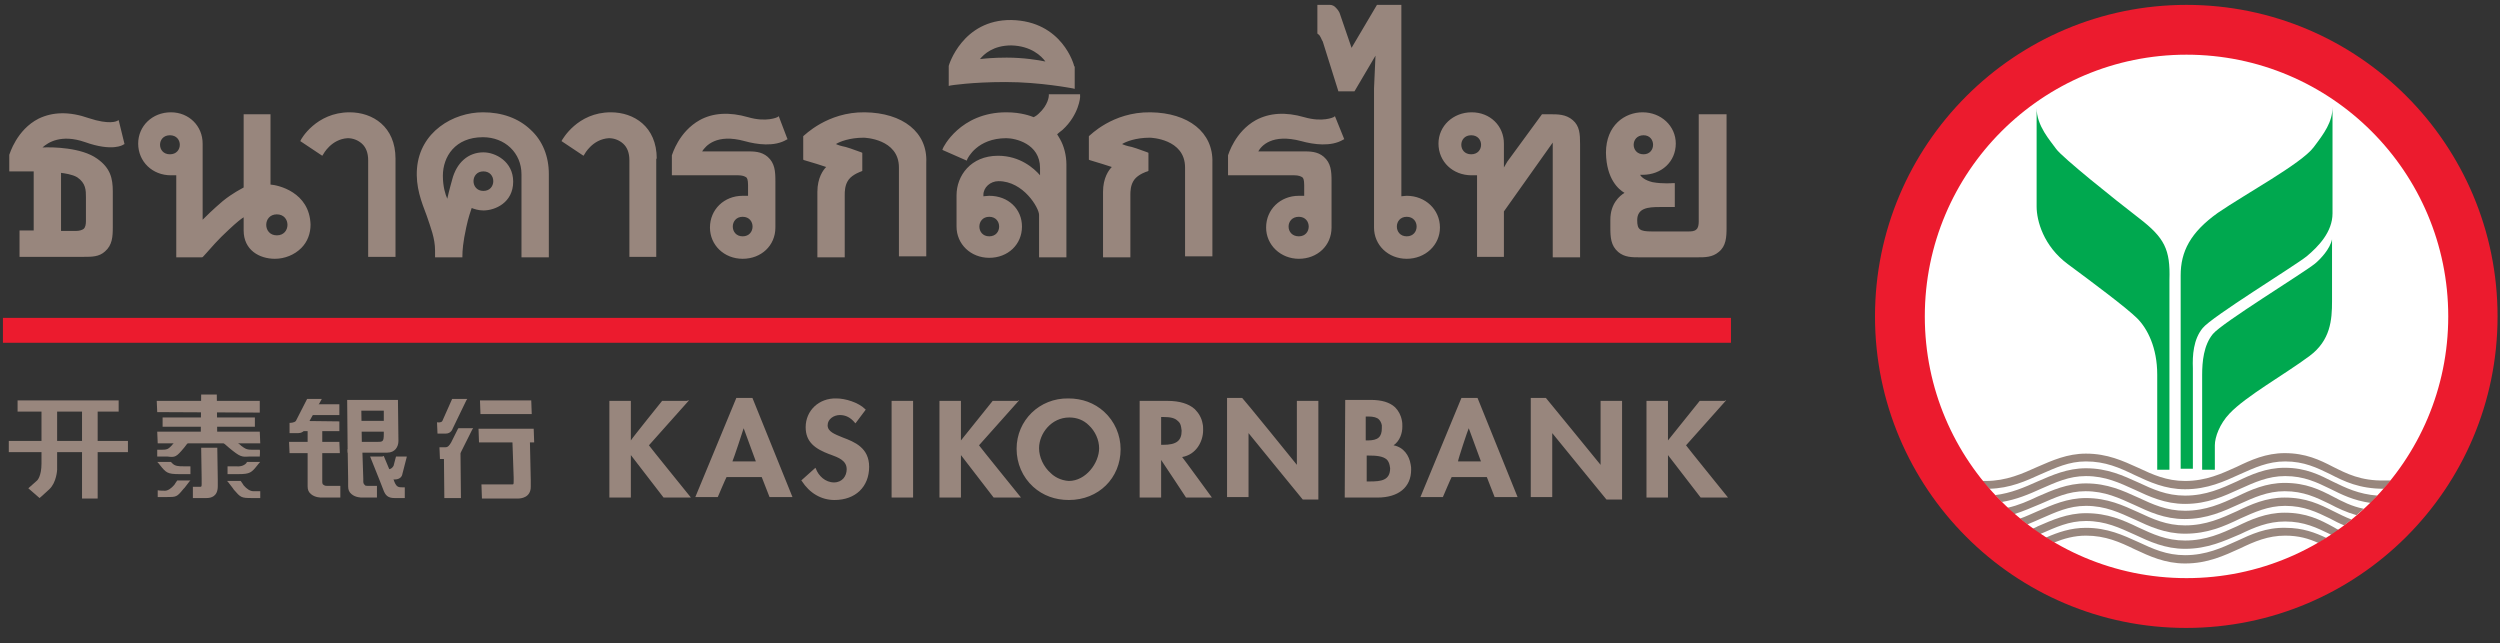
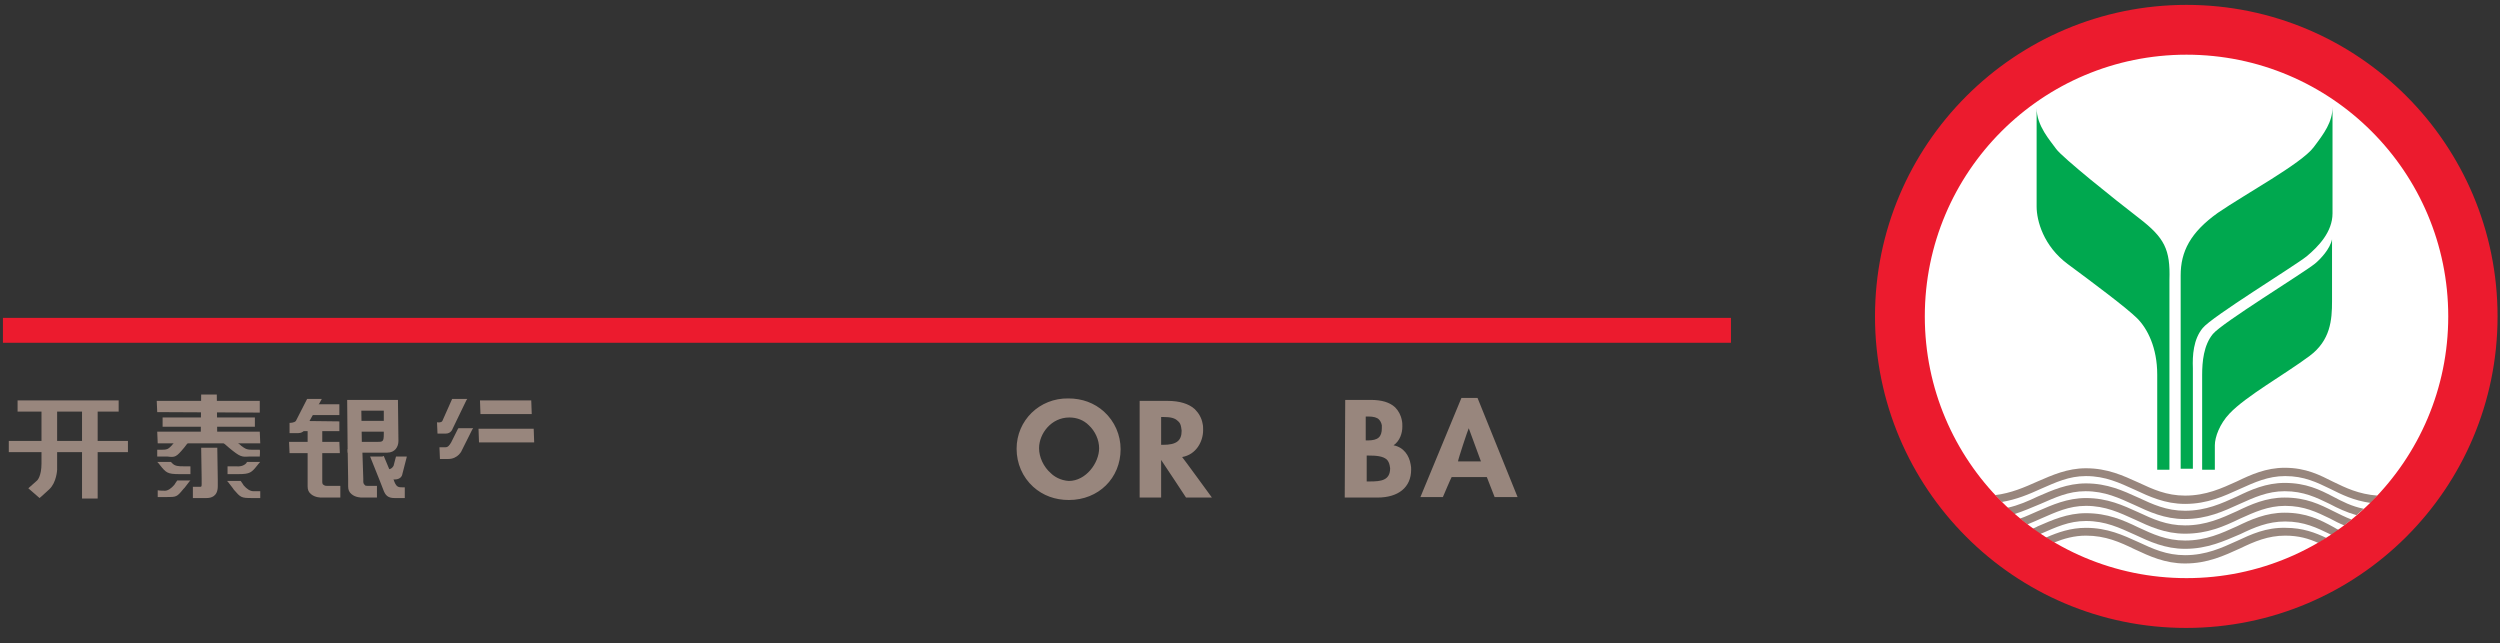
<svg xmlns="http://www.w3.org/2000/svg" viewBox="0 0 512 131.7" style="enable-background:new 0 0 512 131.7" xml:space="preserve">
  <rect x="0" y="0" width="512" height="131.7" fill="#333333" stroke="none" />
  <style>.st0{fill:#ec1b2e}.st1{fill:#98867d}.st3{fill:#00a84f}</style>
  <switch>
    <g>
      <path class="st0" d="M.6 65.1h353.9v5.1H.6z" />
-       <path class="st1" d="M140.8 82.1h-5.2s-6.2 7.7-6.4 8.1v-8.1h-4.4v19.8h4.4v-8.7c.3.4 6.7 8.7 6.7 8.7h5.6s-8.5-10.5-8.6-10.7c.1-.1 8.2-9.2 8.2-9.2h-.3zM165 87.5c0 3 1.9 4.4 4.8 5.5l.3.1c1.6.6 3.3 1.2 3.3 3 0 1.4-.9 2.7-2.6 2.7-1.8 0-3.2-1.4-3.7-2.8l-.1-.2-2.9 2.6.1.1c1.6 2.5 4 3.9 6.7 3.9 4.3 0 7.1-2.7 7.1-6.8 0-3.9-3-5.1-5.4-6-1.7-.7-3.1-1.2-3.1-2.5s1.3-2.1 2.5-2.1 2.2.5 3.1 1.6l.1.1 2.1-2.8-.1-.1c-1.4-1.4-4.1-2.2-5.9-2.2-3.6-.1-6.3 2.5-6.3 5.9M186.9 82.1h-4.3v19.8h4.4V82.1zM208.5 82.1h-5.2s-6.2 7.7-6.5 8.1v-8.1h-4.4v19.8h4.4v-8.7c.3.4 6.7 8.7 6.7 8.7h5.6s-8.5-10.5-8.6-10.7c.1-.1 8.2-9.2 8.2-9.2h-.2zM254.4 81.5h-3.1v20.3h4.4V88.7c.3.4 11.1 13.6 11.1 13.6h3.2V82.1h-4.4v13.1c-.3-.4-11.1-13.7-11.2-13.7zM316.6 81.5h-3.1v20.3h4.4V88.7c.3.4 11.1 13.6 11.1 13.6h3.2V82.1h-4.4v13.1c-.3-.4-11.2-13.7-11.2-13.7zM353.3 82.1h-5.2s-6.2 7.7-6.5 8.1v-8.1h-4.4v19.8h4.4v-8.7c.3.4 6.7 8.7 6.7 8.7h5.6s-8.5-10.5-8.6-10.7c.1-.1 8.2-9.2 8.2-9.2h-.2zM152.3 87.7c.2.5 2.4 6.5 2.5 6.8H150c.2-.4 2.2-6.4 2.3-6.8m1.8-6.2h-3.3l-8.4 20.3h4.6s1.7-4 1.8-4.1h7.2c.1.2 1.6 4.1 1.6 4.1h4.7l-8.2-20.3z" />
      <path class="st1" d="M215.2 96.9c-1.5-1.3-2.4-3.3-2.4-5.1 0-3 2.5-6.3 6.2-6.3 1.5 0 2.9.5 4 1.6 1.3 1.2 2.1 3 2.1 4.7 0 3-2.7 6.7-6.2 6.7-1.7-.1-3-.9-3.7-1.6m-7-5c0 3 1.2 5.8 3.4 7.8 2 1.8 4.5 2.7 7.3 2.7 6.1 0 10.6-4.5 10.6-10.4 0-2.9-1.2-5.7-3.4-7.7-2-1.8-4.5-2.7-7.3-2.7-5.9-.1-10.6 4.5-10.6 10.3M238.2 85.4c1.5 0 2.4.2 3 .8.4.3.6.7.7 1.3 0 .2.1.5.1.7 0 2.1-1.1 2.9-3.8 2.9h-.4v-5.7h.4zm-4.7-3.3h-.1v19.8h4.4v-7.7c.3.4 5.1 7.7 5.1 7.7h5.3s-5.9-8.1-6.1-8.3c2.9-.5 4.3-3.2 4.3-5.5 0-.5 0-.9-.1-1.3-.2-1.2-.8-2.2-1.6-3-1.2-1.1-3.1-1.7-5.6-1.7h-5.6zM280.2 85.3c1.1 0 1.8.2 2.2.6.3.3.5.7.6 1.2v.6c0 1.8-.8 2.5-2.9 2.5h-.4v-4.9h.5zm.2 8c1.4 0 2.8.1 3.6.8.3.3.5.7.6 1.2 0 .2.1.4.1.6 0 2.5-1.9 2.7-4.1 2.7h-.7v-5.3h.5zm-4.9-11.2-.1 19.8h6.7c4.3 0 6.9-2.1 6.9-5.7 0-.4 0-.7-.1-1.1-.3-1.8-1.4-3.5-3.5-3.9 1.3-.9 1.8-2.5 1.8-3.8 0-.5 0-.9-.1-1.3-.2-1.1-.7-2-1.4-2.7-1.1-1-2.7-1.5-5-1.5h-5.2zM300.8 87.7c.2.5 2.4 6.5 2.5 6.8h-4.7c0-.4 2-6.4 2.2-6.8m1.8-6.2h-3.3l-8.4 20.3h4.6s1.7-4 1.8-4.1h7.2c.1.2 1.6 4.1 1.6 4.1h4.7l-8.2-20.3zM69.3 82.8h-6.6V85h6.8v-2.2zM73.9 92h-2.7l.1 6.1v1.5c0 .7.2 1.2.7 1.6.8.7 2 .7 2.1.7h3.1v-2.4h-2c-.2 0-.4 0-.5-.2-.2-.1-.3-.4-.3-.7V98l-.2-6h-.3zM65.7 87.7H63v11.9c0 .7.2 1.2.7 1.6.8.7 2 .7 2.1.7h3.9v-2.4h-2.8c-.2 0-.4 0-.6-.2-.2 0-.3-.3-.3-.6v-11h-.3z" />
      <path class="st1" d="M78.6 84.1v4.8c0 1.6-.2 1.6-1.5 1.6h-3c0-.5-.1-6.1-.1-6.4h4.6zm2.7-2.2H71.1l.1 10.8h8.1c1.6 0 2.3-1.2 2.3-2.4l-.1-8.4h-.2z" />
      <path class="st1" d="M80.1 86.2h-7.6v2.2h8l-.1-2.2zM78.4 93.5h-2.6l2 5 .7 1.8c.4 1.1.9 1.7 2.3 1.7h2.1v-2.2h-.6c-.8 0-1.2-.1-1.7-1.6l-2-4.8h-.2zM61.3 86.3v2h8.2v-2l-8.2-.1zM69.5 90.5H59.2l.1 2.3h10.3l-.1-2.3z" />
      <path class="st1" d="m81.1 93.5-.5 1.9c-.5.9-1.3.7-1.4.7H79v2.1h1.8c1.5 0 1.6-1.1 1.6-1.1l.9-3.5v-.1h-2.2zM65.7 81.7h-2.8l-2.3 4.5c-.3.4-1.2.4-1.2.4h-.1v2.1h1.8c1.1 0 1.4-.9 1.4-.9l3.3-5.9.1-.2h-.2zM108.2 82h-9.9l.1 2.8h10.5l-.1-2.8zM95.1 81.7h-2.5l-2 4.5c-.2.4-.9.3-.9.3h-.2l.1 2.3h1.7c1.1 0 1.4-1 1.4-1l2.8-5.8.2-.3h-.6zM93.8 87.8l-1.4 2.8c-.4.7-.7 1-1.2 1H90l.1 2.4h1.7c2 0 2.8-1.7 2.8-1.8l2.1-4.2.2-.3h-3l-.1.1z" />
-       <path class="st1" d="M93.7 91.9h-2.8L91 102h3.4l-.1-10.1zM107.7 89.1h-2.8l.3 8.7v.4c0 .9 0 1-.2 1h-6.4l.1 2.9h7.4c.6 0 2.6-.2 2.6-2.4v-1.4l-.2-9.1h-.8z" />
      <path class="st1" d="M108.7 87.8H98l.1 2.8h11.3l-.1-2.8zM52.8 82.1H32.1l.1 2.3 21 .1v-2.4zM52.9 88.4H32.2l.1 2.4h21l-.1-2.4zM51.9 85.5H33.3v1.9h18.9v-1.9z" />
      <path class="st1" d="M44.1 80.8h-2.9l-.1 9.7h3.4l-.1-9.7zM44.1 91.7h-2.9l.1 6.3v1c0 .7 0 .7-.5.7h-1.3V102h2.8c.9 0 2.3-.3 2.3-2.4v-1.5l-.1-6.4h-.4zM33.8 100.5c.6 0 1.3-.5 1.9-1.2 0 0 .5-.8.6-.9H39l-.2.2-1 1.3-.2.2c-1.4 1.7-1.4 1.7-3.7 1.7h-1.6v-1.4c.2.1 1.5.1 1.5.1M36.1 90.2h2.8l-.2.2-1 1.3c-1.6 1.9-1.8 2-3.4 1.8h-2.1v-1.4h1.1c1.1 0 1.3-.3 1.8-.8l.1-.1.4-.5c.1 0 .5-.5.5-.5M48.7 90.7l.6.5.1.1c.7.5 1 .8 2.1.8h1.7c.1.2 0 1.2 0 1.4H51c-1.5.1-1.8.1-4.1-1.8l-1.5-1.3-.2-.2H48c.1 0 .7.5.7.5M32.4 94.8l-.2-.2H35l.2.2c.6.7 1.4.7 2.4.7H39v1.6h-2.3c-2.4 0-2.7-.3-3.9-1.8.1.1-.4-.5-.4-.5M49.3 98.5c.1.1.6.9.6.9.6.7 1.3 1.2 2 1.2h1.4v1.4h-1.7c-2.2 0-2.3-.1-3.7-1.7l-.2-.3-1-1.3-.2-.2h2.8M50.4 94.9l.2-.3h2.7l-.2.2-.4.5c-1.2 1.5-1.5 1.8-3.9 1.8h-2.2v-1.6h1.5c1.1.1 1.8-.1 2.3-.6M25.8 90.3h-24v2.3h24.4v-2.3zM23.9 82H3.6v2.3h20.7V82z" />
      <path class="st1" d="M19.4 82.5h-2.6v19.6H20V82.6zM11.7 83.2v13s-.1 2.6-1.6 4-2 1.8-2 1.8l-2.3-2 1.8-1.6s.9-.8.9-3.5V83.2h3.2z" />
      <path d="M507 65.2c0 32.5-26.3 58.8-58.8 58.8s-58.8-26.3-58.8-58.8 26.3-58.8 58.8-58.8S507 32.7 507 65.2" style="fill:#fff" />
-       <path class="st1" d="M477.8 95.6c-2.7-1.4-5.6-2.8-9.9-2.8-3.8 0-6.9 1.4-9.8 2.8-3.1 1.4-6.3 2.9-10.6 2.9-3.8 0-6.6-1.3-9.6-2.7-3.1-1.4-6.3-2.9-10.7-2.9-3.8 0-6.9 1.4-9.9 2.7-3.1 1.4-6.4 2.9-10.6 2.9h-.7c.4.5.9 1.1 1.4 1.6 4.3-.1 7.5-1.6 10.6-3 3-1.3 5.7-2.6 9.2-2.6 4 0 6.9 1.3 10 2.8 3 1.4 6.2 2.9 10.3 2.9 4.6 0 8-1.6 11.3-3.1 2.9-1.3 5.7-2.6 9.2-2.6 3.9 0 6.5 1.3 9.2 2.6 2.9 1.5 6 3 11 3 .5-.5.9-1.1 1.4-1.7h-1.3c-4.8.1-7.7-1.4-10.5-2.8" />
      <path class="st1" d="M467.9 95.8c-3.8 0-6.9 1.4-9.8 2.8-3.1 1.4-6.3 2.9-10.6 2.9-3.8 0-6.6-1.3-9.6-2.7-3.1-1.4-6.3-2.9-10.7-2.9-3.8 0-6.9 1.4-9.9 2.7-2.7 1.2-5.4 2.4-8.7 2.8.5.5.9 1 1.4 1.4 3-.5 5.6-1.6 8-2.7 3-1.3 5.7-2.6 9.2-2.6 4 0 6.9 1.4 10 2.8 3 1.4 6.2 2.9 10.3 2.9 4.6 0 8-1.6 11.3-3.1 2.9-1.3 5.7-2.6 9.2-2.6 3.9 0 6.5 1.3 9.2 2.6 2.4 1.2 4.8 2.4 8.3 2.9.5-.5 1-1 1.4-1.5-3.9-.3-6.5-1.6-9-2.8-2.8-1.4-5.6-2.9-10-2.9" />
      <path class="st1" d="M467.9 98.9c-3.8 0-6.9 1.4-9.8 2.8-3.1 1.4-6.3 2.9-10.6 2.9-3.8 0-6.6-1.3-9.6-2.7-3.1-1.4-6.3-2.9-10.7-2.9-3.8 0-6.9 1.4-9.9 2.7-1.9.9-3.9 1.8-6.2 2.3.5.4.9.9 1.4 1.3 1.9-.6 3.7-1.4 5.4-2.1 3-1.3 5.7-2.6 9.2-2.6 4 0 6.9 1.4 10 2.8 3 1.4 6.2 2.9 10.3 2.9 4.6 0 8-1.6 11.3-3.1 2.9-1.3 5.7-2.6 9.2-2.6 3.9 0 6.5 1.3 9.2 2.6 1.7.9 3.4 1.7 5.5 2.3.5-.4 1-.9 1.5-1.3-2.5-.5-4.4-1.5-6.3-2.5-2.7-1.4-5.5-2.8-9.9-2.8" />
      <path class="st1" d="M467.9 101.9c-3.8 0-6.9 1.4-9.8 2.8-3.1 1.4-6.3 2.9-10.6 2.9-3.8 0-6.6-1.3-9.6-2.7-3.1-1.4-6.3-2.9-10.7-2.9-3.8 0-6.9 1.4-9.9 2.7-1.2.5-2.4 1.1-3.6 1.5l1.5 1.2c1-.4 1.9-.8 2.8-1.2 3-1.3 5.7-2.6 9.2-2.6 4 0 6.9 1.4 10 2.8 3 1.4 6.2 2.9 10.3 2.9 4.6 0 8-1.5 11.3-3.1 2.9-1.3 5.7-2.6 9.2-2.6 3.9 0 6.5 1.3 9.2 2.6.9.5 1.9 1 2.9 1.4l1.5-1.2c-1.3-.5-2.5-1.1-3.7-1.7-2.8-1.4-5.6-2.8-10-2.8" />
      <path class="st1" d="M467.9 105c-3.8 0-6.9 1.4-9.8 2.8-3.1 1.4-6.3 2.9-10.6 2.9-3.8 0-6.6-1.3-9.6-2.7-3.1-1.5-6.3-2.9-10.7-2.9-3.8 0-6.9 1.4-9.9 2.7-.3.2-.7.3-1 .5.5.4 1 .7 1.5 1.1.1 0 .1 0 .2-.1 3-1.3 5.7-2.6 9.2-2.6 4 0 6.9 1.4 10 2.8 3 1.4 6.2 2.9 10.3 2.9 4.6 0 8-1.6 11.3-3 2.9-1.4 5.7-2.6 9.2-2.6 3.9 0 6.5 1.3 9.2 2.6.1.1.2.1.4.2.5-.3 1-.7 1.5-1-.4-.2-.8-.4-1.1-.6-2.9-1.6-5.7-3-10.1-3" />
      <path class="st1" d="M458.1 110.8c-3.1 1.4-6.3 2.9-10.6 2.9-3.8 0-6.6-1.3-9.6-2.7-3.1-1.4-6.3-2.9-10.7-2.9-3.1 0-5.7.9-8.2 2 .6.4 1.1.7 1.7 1 2-.8 4.1-1.4 6.5-1.4 4 0 6.9 1.3 10 2.8 3 1.4 6.2 2.9 10.3 2.9 4.6 0 8-1.6 11.3-3.1 2.9-1.4 5.7-2.6 9.2-2.6 2.8 0 4.8.6 6.8 1.5.6-.3 1.1-.7 1.7-1-2.3-1.1-4.9-2.1-8.4-2.1-4-.1-7 1.3-10 2.7" />
      <path class="st0" d="M447.8 118.4c-29.6 0-53.6-24-53.6-53.6s24-53.6 53.6-53.6 53.6 24 53.6 53.6-24 53.6-53.6 53.6m0-117.4C412.6 1 384 29.6 384 64.8c0 35.2 28.5 63.8 63.7 63.8s63.8-28.5 63.8-63.8C511.5 29.6 483 1 447.8 1" />
      <path class="st3" d="M477.6 49c-.4 2-2.4 4.1-3.5 5-2.5 2-19 12.1-20.9 14.4-1.9 2.3-2.2 5.7-2.2 8.4v19.4h2.6v-5c0-1.7 1-4.4 3-6.5 3.4-3.6 11.3-8 16.4-11.8 4.3-3.2 4.6-7.4 4.6-11.2V48.4v.6z" />
      <path class="st3" d="M451.1 67.2c1.8-2.3 18.8-12.7 21.3-14.7 2.4-2 5.3-5 5.3-8.8V21.9c0 3.1-1.7 5.4-3.9 8.3-2.5 3.3-13.9 9.5-19.6 13.4-5.6 4-7.6 7.9-7.6 12.8V96h2.5V75.4c-.1-2.6.1-5.9 2-8.2M438.1 44.7c-5.2-4-15.8-12.5-17-14.2-1.2-1.7-4-4.7-4-8.4v20.2c0 2.9 1.4 8.1 6.4 11.8 5 3.7 12.1 9 14.2 11.1 2.1 2.1 4.1 6 4.1 11.5v19.5h2.5V57.3c.2-6.2-1-8.6-6.2-12.6" />
-       <path class="st1" d="M17.6 40.4v4.9c0 .6-.1 1.3-.5 1.6-.3.2-.8.4-1.6.4h-3V35.4c.7.1 2.3.3 3.3.9 1.8 1.2 1.8 2.7 1.8 4.1m-.2-11.3c5.6 2 7.8.6 7.9.5l.2-.1-1.2-4.9-.4.2s-1.5.8-5.7-.6c-4-1.4-7.4-1.3-10.3.1-4.5 2.3-5.9 7.2-6 7.4v3.4h5v12.1H4v5.4h13.2c1.6 0 3.1 0 4.3-1.1 1.5-1.3 1.6-3 1.6-5v-7.3c0-2.7-.5-4.8-3.2-6.7-3.2-2.3-9.1-2.4-11.2-2.3 1.1-1 3.8-2.8 8.7-1.1M81 32.5c0-6.6-4.7-9.5-9.4-9.5-6.9 0-10 5.6-10 5.7l-.1.2 4.5 3 .2-.3s1.6-3.1 5-3.3c1.1 0 2.1.4 2.9 1.1.9.8 1.3 2 1.3 3.4v19.8H81V32.5zM134.5 32.5c0-6.6-4.7-9.5-9.4-9.5-6.9 0-9.9 5.6-10 5.7l-.1.2 4.5 3 .2-.3s1.6-3.1 5-3.3c1.1 0 2.1.4 2.9 1.1.9.8 1.3 2 1.3 3.4v19.8h5.5V32.5zM143.8 31h9c1.6 0 3.1 0 4.4 1.1 1.5 1.3 1.6 3 1.6 5v9.5c0 3.7-2.9 6.4-6.7 6.4-3.8 0-6.7-2.8-6.7-6.4 0-3.7 2.9-6.5 6.7-6.5h1.1v-2.2c0-1.1-.2-1.5-.4-1.6-.3-.2-.8-.4-1.6-.4h-13.6v-4.1c.1-.2 1.4-4.8 5.7-7.2 2.7-1.5 6.1-1.7 9.9-.6 3.8 1.1 6 0 6 0l.3-.2.1.3 1.6 4.2.1.2-.2.1c-2.5 1.5-6.1 1-8.6.3-5.8-1.6-8 1-8.7 2.1m8.3 17.4c2.7 0 2.7-4 0-4s-2.7 4 0 4M257.7 31h9c1.6 0 3.1 0 4.4 1.1 1.5 1.3 1.6 3 1.6 5v9.5c0 3.7-2.9 6.4-6.7 6.4-3.7 0-6.7-2.8-6.7-6.4 0-3.7 2.9-6.5 6.7-6.5h1.1v-2.2c0-1.1-.2-1.5-.4-1.6-.3-.2-.8-.4-1.6-.4h-13.6v-4.1c.1-.2 1.4-4.8 5.7-7.2 2.8-1.5 6.1-1.7 9.9-.6 3.8 1.1 6 0 6 0l.3-.2 1.9 4.7-.2.1c-2.5 1.5-6.1 1-8.6.3-6-1.6-8.2 1-8.8 2.1m8.3 17.4c2.7 0 2.7-4 0-4-2.8 0-2.8 4 0 4M177.1 23c-7.7-.1-12.4 4.8-12.5 4.8l-.1.1v4.8l.2.1c1.8.5 3.6 1.1 4.5 1.4-.6.6-1.8 2.2-1.8 5.1v13.4h5.6V40c0-.8 0-2.1.8-3.2s2.6-1.7 2.6-1.7l.2-.1v-3.7l-.2-.1c-.1 0-2.1-.8-3.2-1.1-1-.2-1.6-.4-2-.6.8-.5 2.8-1.3 5.7-1.3.1 0 7.2.2 7.2 6.1v18.2h5.6V33.3c.3-6.2-4.8-10.2-12.6-10.3M217.6 26.6c-.5.4-.9.7-1.1.9.1.2.4.6.6 1 .8 1.4 1.3 3.3 1.3 5.2v19h-5.6V44c0-1.4-3.2-6.9-8.3-6.9-1.7 0-3.1 1.3-3.1 2.8v.3c.3 0 .7-.1 1.2-.1 3.9 0 6.7 2.7 6.7 6.3 0 3.7-2.9 6.4-6.7 6.4-3.8 0-6.7-2.8-6.7-6.4V40c0-4 2.9-8.1 8.5-8.1 4.5 0 7.4 2.6 8.6 4v-1.5c0-5-5.1-6.1-6.9-6.1-6 0-7.9 4.1-8 4.3l-.1.3-5-2.2.1-.3c0-.1 3.5-7.4 13-7.4 3.1 0 5.1.8 5.6 1 .1-.1.5-.2 1-.7 2-1.8 2.1-3.6 2.1-3.7v-.3h6.4v.3c.1.3-.3 4-3.6 7m-15 21.8c2.7 0 2.7-4 0-4s-2.7 4 0 4M214.1 12.6c-1.4-.3-4.5-.8-7.9-.8-2.8 0-4.6.2-5.5.3.8-1 2.7-2.8 6.4-2.8 4.1.1 6.2 2.2 7 3.3m5.9 1c0-.2-2.4-9.3-12.9-9.5-10-.1-12.8 9.3-12.8 9.4v4.1l.4-.1s4.3-.7 11.2-.7c7.2 0 13.7 1.3 13.8 1.3l.4.1v-4.6zM235.6 23c-7.8-.1-12.4 4.8-12.5 4.8l-.1.1v4.8l.2.1c1.7.5 3.6 1.1 4.5 1.4-.6.6-1.8 2.2-1.8 5.1v13.4h5.6V40c0-.8 0-2.1.8-3.2s2.6-1.7 2.7-1.7l.2-.1v-3.7l-.2-.1c-.1 0-2.1-.8-3.2-1.1-1-.2-1.6-.4-2-.6.8-.5 2.8-1.3 5.7-1.3.1 0 7.2.2 7.2 6.1v18.2h5.6V33.3c.2-6.2-4.9-10.2-12.7-10.3M323.6 29.5v23.2H318V29.2l-10 14.1v9.3h-5.5V35.9h-1.1c-3.9 0-6.8-2.8-6.8-6.5 0-3.6 3-6.4 6.8-6.4s6.6 2.8 6.6 6.4v4.9l.7-1.2 7.1-9.7h1.6c1.7 0 3.3 0 4.7 1.2 1.4 1.2 1.5 2.8 1.5 4.9m-22.3-1.8c-2.7 0-2.7 3.9 0 3.9s2.7-3.9 0-3.9M353.6 23.4v23.2c0 2-.1 3.8-1.6 5-1.3 1.1-2.8 1.1-4.4 1.1h-11.8c-1.6 0-3.1 0-4.4-1.1-1.5-1.3-1.6-3-1.6-5V45c0-3.3 1.9-4.9 2.9-5.5-1.2-.7-3.7-2.8-3.8-8.2 0-5.7 3.9-8.3 7.5-8.3 3.8 0 6.8 2.8 6.8 6.4 0 3.7-2.9 6.4-6.8 6.4h-.5c.2.4.9 1.1 2.5 1.5 2.1.4 4.3.2 4.3.2h.3v4.9h-3.1c-2.4 0-4.6.2-4.6 2.7 0 1.9.5 2.3 3 2.3h7.5c.5 0 1.2 0 1.6-.4.4-.3.5-1 .5-1.6v-22h5.7zm-17 4.3c-2.7 0-2.7 3.9 0 3.9 2.6 0 2.6-3.9 0-3.9M34.8 27.7c-2.7 0-2.7 3.9 0 3.9s2.7-3.9 0-3.9M63.6 46c0 1.8-.6 3.5-1.9 4.8-1.4 1.4-3.4 2.2-5.4 2.2-3.2 0-6.4-1.8-6.4-5.8v-2.7c-.5.3-1.4 1-3 2.5-2.3 2.1-3.8 3.9-4.7 4.9-.7.8-.7.8-.9.8h-5.2V35.9H35c-3.8 0-6.7-2.8-6.7-6.5 0-3.6 2.9-6.4 6.7-6.4 3.7 0 6.5 2.8 6.5 6.4V45c.7-.7 2-2 4.1-3.8 2.1-1.7 3.8-2.5 4.3-2.8v-15h5.5v14.4c1.5.1 8 1.5 8.2 8.2m-6.9-2.1c-2.9 0-2.9 4.3 0 4.3s2.9-4.3 0-4.3M112.4 35.6v17.1h-5.6v-17c0-4.4-3.4-7.6-7.9-7.6-5.7 0-8.2 4-8.2 7.9 0 2.2.5 3.8.9 4.7.3-1.4 1-3.9 1-3.9.9-3.5 3.3-5.6 6.4-5.6 2.5 0 6.1 1.9 6.1 6 0 4.3-3.7 5.9-6.1 5.9-1 0-1.9-.3-2.4-.5-.2.6-.7 2-1.1 3.9-.7 3.2-.8 4.9-.8 5.9v.3h-5.6V51.3c0-2.5-.9-4.7-1.7-7.1-1.1-2.9-2.3-5.9-2-9.7C86 27 92.8 23 98.9 23c3.9 0 7.3 1.2 9.8 3.6 2.4 2.2 3.7 5.4 3.7 9M99 35.1c-2.7 0-2.7 4 0 4s2.7-4 0-4M294.9 46.6c0 3.6-3 6.4-6.8 6.4s-6.7-2.8-6.7-6.4V18.1l.3-6.7-4.3 7.3h-3.3l-3.2-10.2c-.1-.1-.2-.4-.4-.8s-.3-.5-.4-.6c-.2-.1-.3-.2-.3-.3V1h2.6c.4 0 .9.2 1.3.7.4.4.7 1 .7 1.1l2.4 7L282 1h5v39.2c.3 0 .6-.1 1.1-.1 3.8 0 6.8 2.8 6.8 6.5m-6.8 1.8c2.7 0 2.7-4 0-4s-2.7 4 0 4" />
    </g>
  </switch>
</svg>